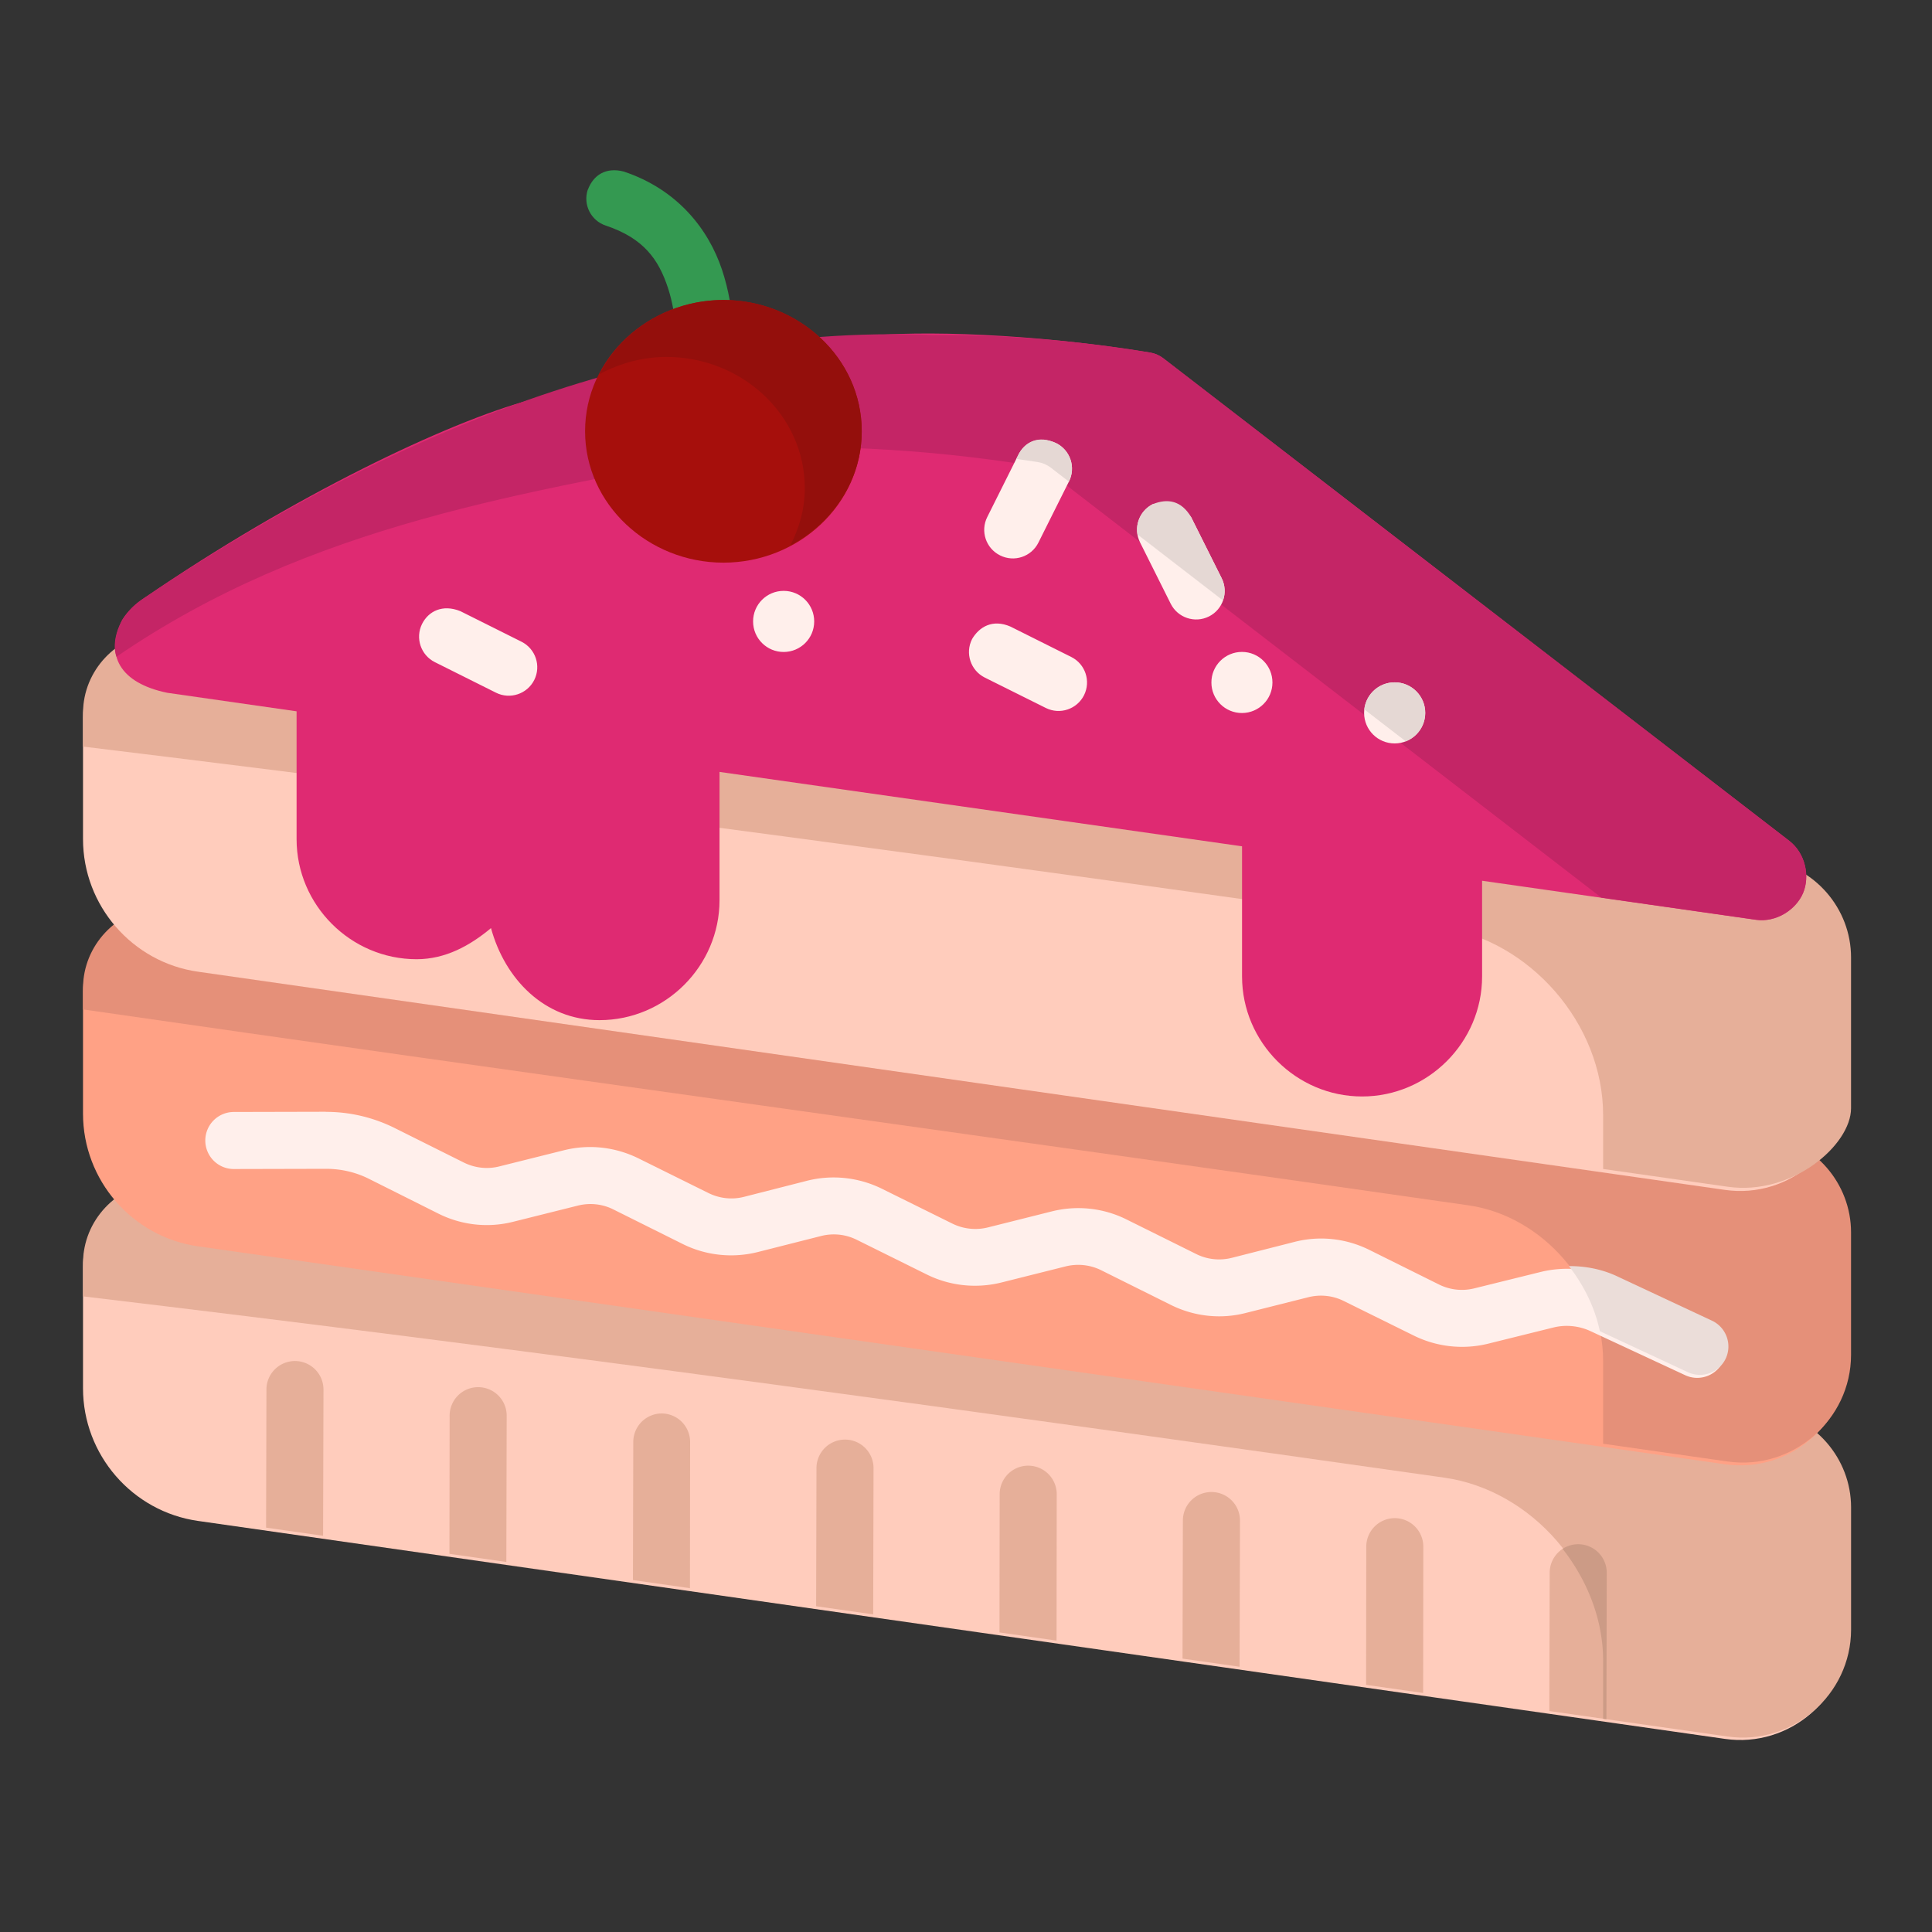
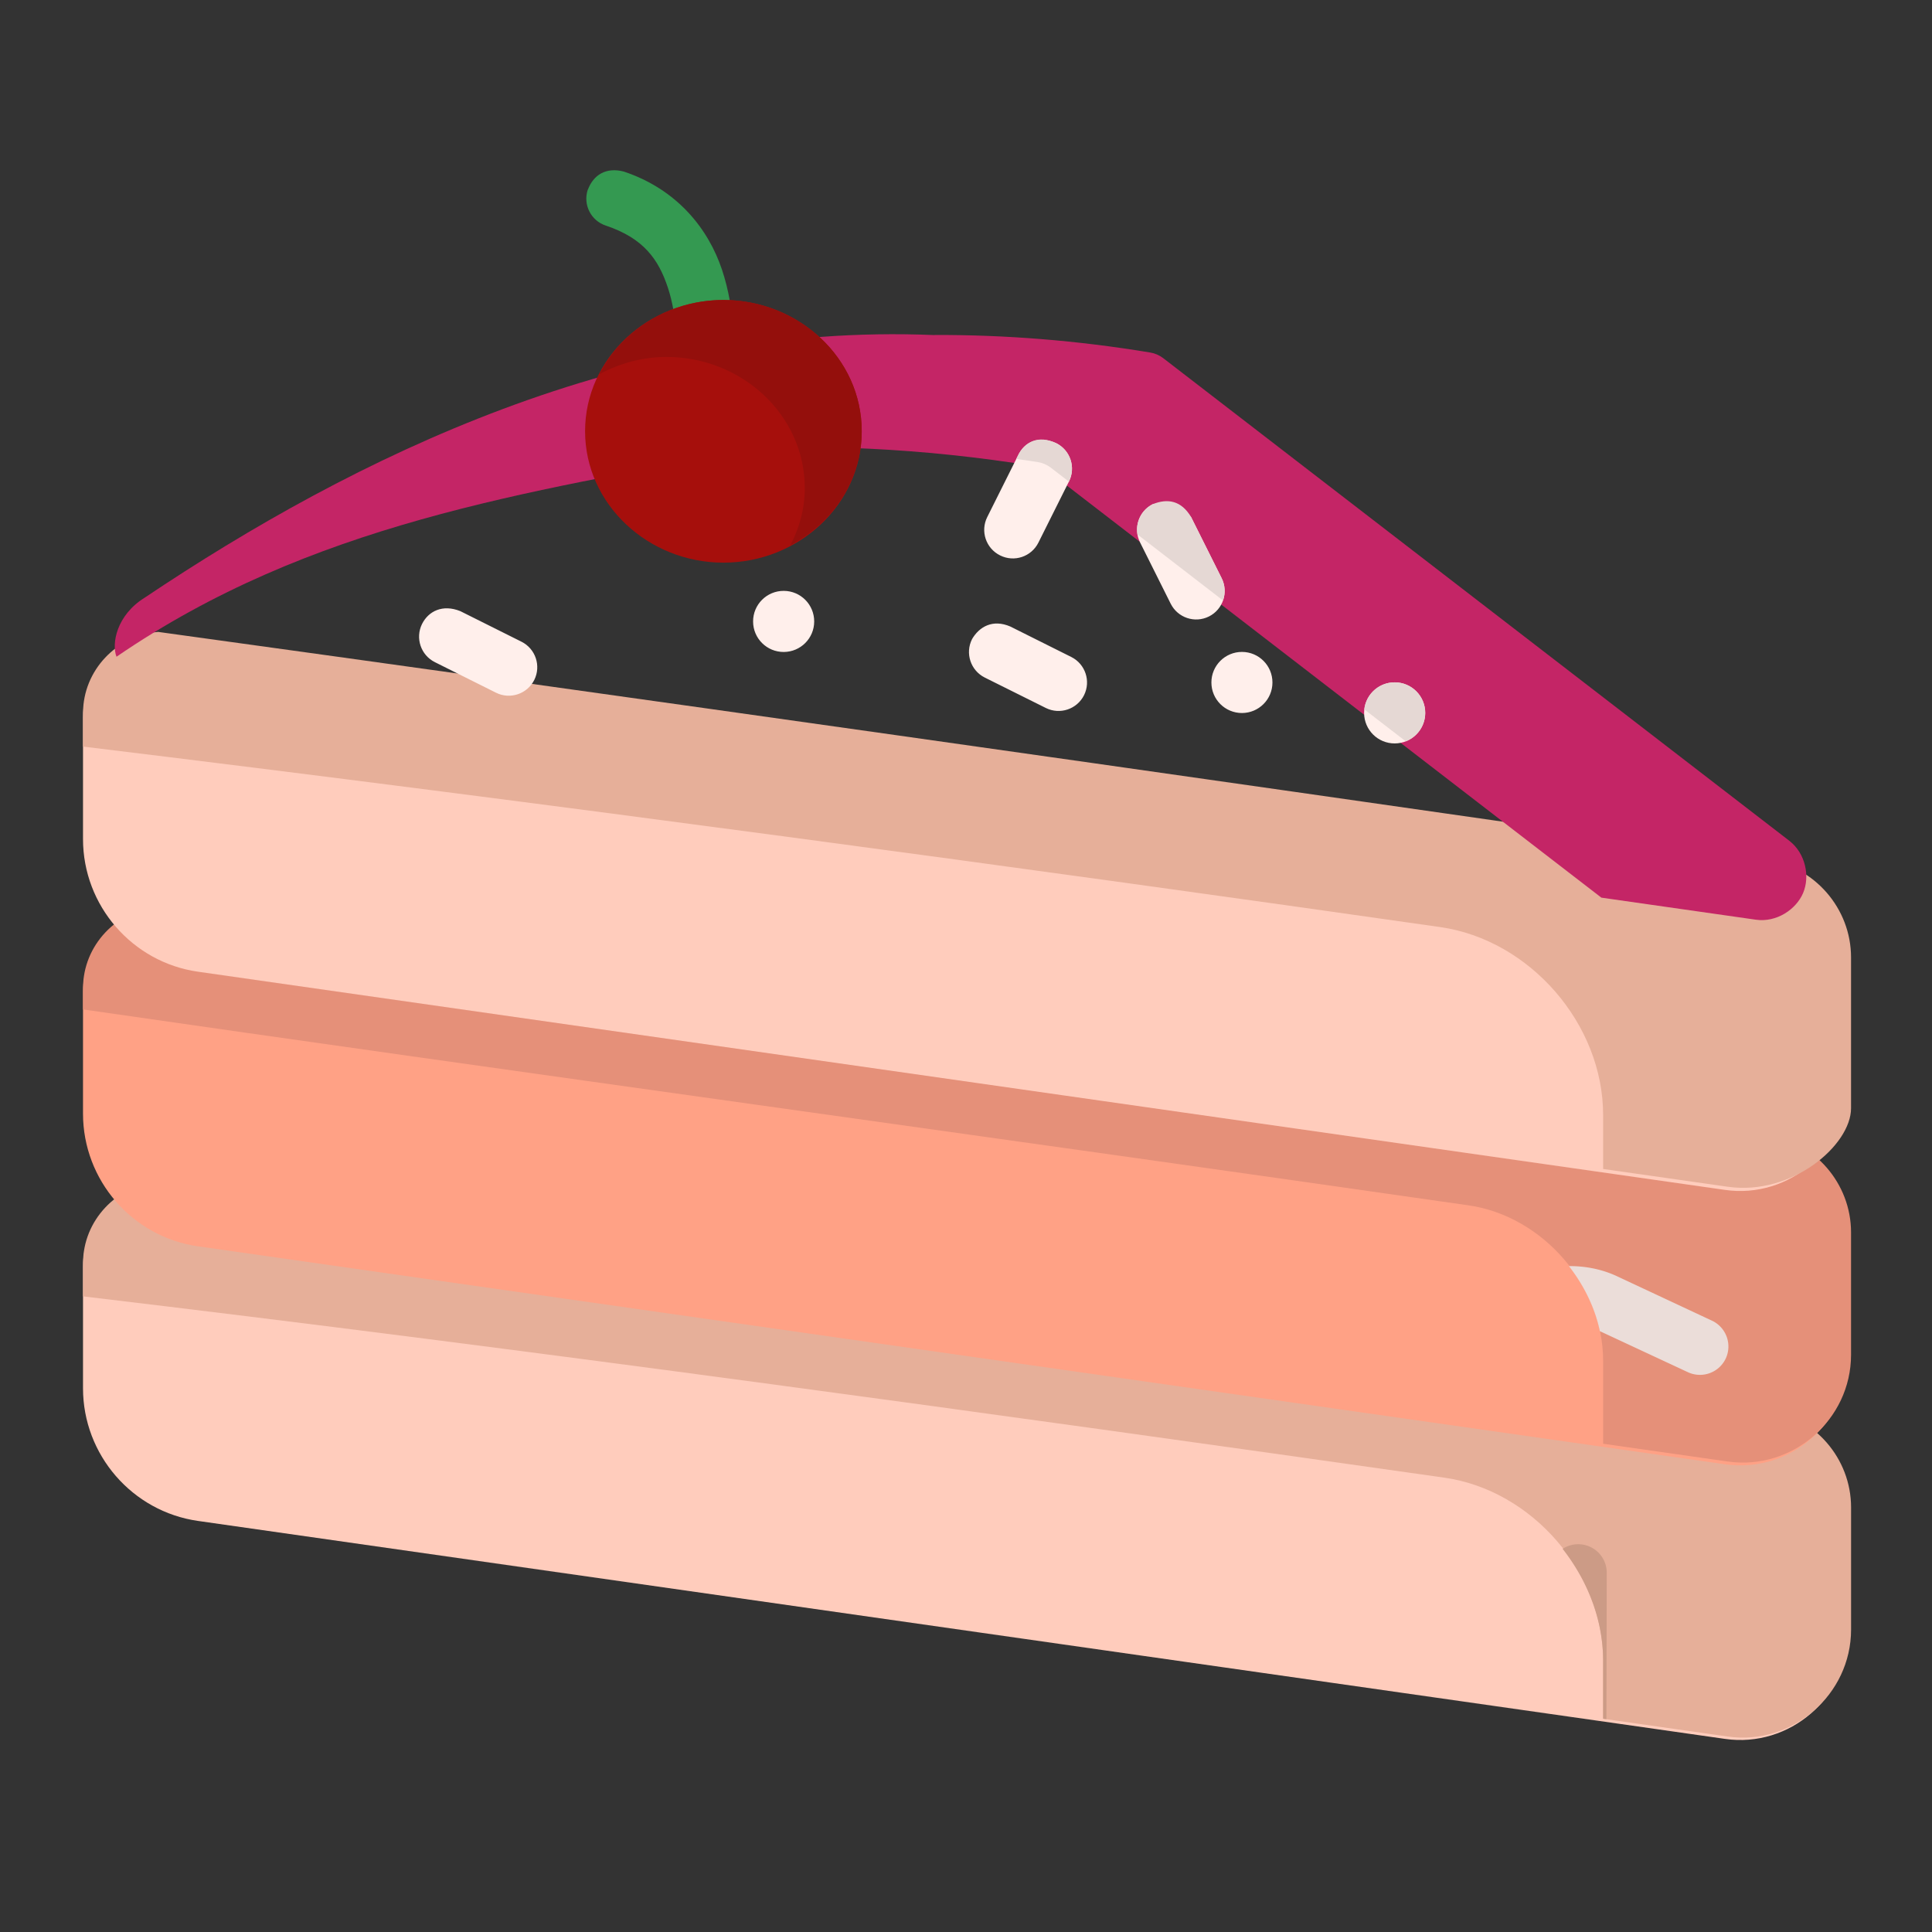
<svg xmlns="http://www.w3.org/2000/svg" xmlns:ns1="http://www.inkscape.org/namespaces/inkscape" xmlns:ns2="http://sodipodi.sourceforge.net/DTD/sodipodi-0.dtd" ns1:export-ydpi="576" ns1:export-xdpi="576" ns1:export-filename="E:\Filedline\3 - Slice Cake.png" width="64pt" height="64pt" viewBox="0 0 22.578 22.578" version="1.1" id="svg831" ns1:version="1.0 (4035a4fb49, 2020-05-01)" ns2:docname="EXPORT 64px.svg">
  <rect x="0" y="0" width="22.578" height="22.578" fill="#333333" stroke="none" />
  <defs id="defs825">
    <pattern id="EMFhbasepattern" patternUnits="userSpaceOnUse" width="6" height="6" x="0" y="0" />
    <pattern id="EMFhbasepattern-9" patternUnits="userSpaceOnUse" width="6" height="6" x="0" y="0" />
    <pattern id="EMFhbasepattern-0" patternUnits="userSpaceOnUse" width="6" height="6" x="0" y="0" />
    <pattern id="EMFhbasepattern-7" patternUnits="userSpaceOnUse" width="6" height="6" x="0" y="0" />
    <pattern id="EMFhbasepattern-2" patternUnits="userSpaceOnUse" width="6" height="6" x="0" y="0" />
    <pattern id="EMFhbasepattern-98" patternUnits="userSpaceOnUse" width="6" height="6" x="0" y="0" />
    <pattern id="EMFhbasepattern-6" patternUnits="userSpaceOnUse" width="6" height="6" x="0" y="0" />
    <pattern id="EMFhbasepattern-01" patternUnits="userSpaceOnUse" width="6" height="6" x="0" y="0" />
    <pattern id="EMFhbasepattern-07" patternUnits="userSpaceOnUse" width="6" height="6" x="0" y="0" />
    <pattern id="EMFhbasepattern-8" patternUnits="userSpaceOnUse" width="6" height="6" x="0" y="0" />
    <pattern id="EMFhbasepattern-4" patternUnits="userSpaceOnUse" width="6" height="6" x="0" y="0" />
    <pattern id="EMFhbasepattern-40" patternUnits="userSpaceOnUse" width="6" height="6" x="0" y="0" />
    <pattern id="EMFhbasepattern-08" patternUnits="userSpaceOnUse" width="6" height="6" x="0" y="0" />
    <pattern id="EMFhbasepattern-04" patternUnits="userSpaceOnUse" width="6" height="6" x="0" y="0" />
    <pattern id="EMFhbasepattern-014" patternUnits="userSpaceOnUse" width="6" height="6" x="0" y="0" />
    <pattern id="EMFhbasepattern-27" patternUnits="userSpaceOnUse" width="6" height="6" x="0" y="0" />
    <pattern id="EMFhbasepattern-09" patternUnits="userSpaceOnUse" width="6" height="6" x="0" y="0" />
    <pattern id="EMFhbasepattern-5" patternUnits="userSpaceOnUse" width="6" height="6" x="0" y="0" />
    <pattern id="EMFhbasepattern-018" patternUnits="userSpaceOnUse" width="6" height="6" x="0" y="0" />
  </defs>
  <ns2:namedview id="base" pagecolor="#ffffff" bordercolor="#666666" borderopacity="1.0" ns1:pageopacity="0.0" ns1:pageshadow="2" ns1:zoom="3.3909162" ns1:cx="9.805947" ns1:cy="23.142722" ns1:document-units="pt" ns1:current-layer="layer1" showgrid="false" units="pt" ns1:window-width="1366" ns1:window-height="715" ns1:window-x="-8" ns1:window-y="-8" ns1:window-maximized="1" ns1:pagecheckerboard="true" ns1:showpageshadow="false" ns1:object-paths="true" ns1:snap-intersection-paths="true" ns1:snap-smooth-nodes="true" ns1:snap-midpoints="true" showguides="true" ns1:snap-bbox="true" ns1:bbox-nodes="true" ns1:snap-nodes="false" ns1:snap-global="true" ns1:document-rotation="0">
    <ns1:grid type="xygrid" id="grid1378" />
    <ns2:guide position="0.97,21.608" orientation="78,0" id="guide1380" ns1:locked="false" />
    <ns2:guide position="0.97,0.97" orientation="0,78" id="guide1382" ns1:locked="false" />
    <ns2:guide position="21.608,0.97" orientation="-78,0" id="guide1384" ns1:locked="false" />
    <ns2:guide position="21.608,21.608" orientation="0,-78" id="guide1386" ns1:locked="false" />
  </ns2:namedview>
  <g ns1:label="Icon" ns1:groupmode="layer" id="layer1" transform="translate(0,-274.422)">
    <g transform="matrix(1.258,0,0,1.258,0.633,-39.019)" style="display:inline" id="g1767">
      <path style="color:#000000;font-style:normal;font-variant:normal;font-weight:normal;font-stretch:normal;font-size:medium;line-height:normal;font-family:sans-serif;font-variant-ligatures:normal;font-variant-position:normal;font-variant-caps:normal;font-variant-numeric:normal;font-variant-alternates:normal;font-variant-east-asian:normal;font-feature-settings:normal;font-variation-settings:normal;text-indent:0;text-align:start;text-decoration:none;text-decoration-line:none;text-decoration-style:solid;text-decoration-color:#000000;letter-spacing:normal;word-spacing:normal;text-transform:none;writing-mode:lr-tb;direction:ltr;text-orientation:mixed;dominant-baseline:auto;baseline-shift:baseline;text-anchor:start;white-space:normal;shape-padding:0;shape-margin:0;inline-size:0;clip-rule:nonzero;display:inline;overflow:visible;visibility:visible;isolation:auto;mix-blend-mode:normal;color-interpolation:sRGB;color-interpolation-filters:linearRGB;solid-color:#000000;solid-opacity:1;vector-effect:none;fill:#ffccbc;fill-opacity:1;fill-rule:nonzero;stroke:none;stroke-width:0.529;stroke-linecap:round;stroke-linejoin:round;stroke-miterlimit:4;stroke-dasharray:none;stroke-dashoffset:0;stroke-opacity:1;color-rendering:auto;image-rendering:auto;shape-rendering:auto;text-rendering:auto;enable-background:accumulate;stop-color:#000000" d="m 1.131,260.172 c -0.451,-0.064 -0.863,0.295 -0.863,0.75 v 1.133 c 9.73e-6,0.617 0.457,1.145 1.068,1.232 l 14.186,2.025 c 0.599,0.086 1.145,-0.385 1.145,-0.99 v -1.135 c -3e-6,-0.455 -0.339,-0.844 -0.789,-0.908 z" id="path528" />
      <path ns2:nodetypes="cccccccsccccccc" transform="matrix(0.265,0,0,0.265,0,280.067)" d="m 3.645,-75.213 v 0.002 c -1.44,0.12 -2.633,1.348 -2.633,2.854 v 1.164 c 15.412,1.833 31.844,4.1 47.719,6.355 3.076,0.437 5.569,3.312 5.569,6.419 v 2.033 l 4.365,0.623 c 2.263,0.324 4.326,-1.464 4.326,-3.75 0,-1.427 0,-2.854 0,-4.281 -7e-6,-1.719 -1.28,-3.191 -2.982,-3.434 l -5.709,-0.816 -50.025,-7.148 c -0.213,-0.03 -0.423,-0.035 -0.629,-0.02 z" style="color:#000000;font-style:normal;font-variant:normal;font-weight:normal;font-stretch:normal;font-size:medium;line-height:normal;font-family:sans-serif;font-variant-ligatures:normal;font-variant-position:normal;font-variant-caps:normal;font-variant-numeric:normal;font-variant-alternates:normal;font-variant-east-asian:normal;font-feature-settings:normal;font-variation-settings:normal;text-indent:0;text-align:start;text-decoration:none;text-decoration-line:none;text-decoration-style:solid;text-decoration-color:#000000;letter-spacing:normal;word-spacing:normal;text-transform:none;writing-mode:lr-tb;direction:ltr;text-orientation:mixed;dominant-baseline:auto;baseline-shift:baseline;text-anchor:start;white-space:normal;shape-padding:0;shape-margin:0;inline-size:0;clip-rule:nonzero;display:inline;overflow:visible;visibility:visible;isolation:auto;mix-blend-mode:normal;color-interpolation:sRGB;color-interpolation-filters:linearRGB;solid-color:#000000;solid-opacity:1;vector-effect:none;fill:#e6af99;fill-opacity:1;fill-rule:nonzero;stroke:none;stroke-width:2;stroke-linecap:round;stroke-linejoin:round;stroke-miterlimit:4;stroke-dasharray:none;stroke-dashoffset:0;stroke-opacity:1;color-rendering:auto;image-rendering:auto;shape-rendering:auto;text-rendering:auto;enable-background:accumulate;stop-color:#000000" id="path1745" />
      <path id="path1719" d="m 1.131,257.621 c -0.451,-0.064 -0.863,0.295 -0.863,0.75 v 1.133 c 9.73e-6,0.617 0.457,1.145 1.068,1.232 l 14.186,2.025 c 0.599,0.086 1.145,-0.385 1.145,-0.99 v -1.135 c -3e-6,-0.455 -0.339,-0.844 -0.789,-0.908 z" style="color:#000000;font-style:normal;font-variant:normal;font-weight:normal;font-stretch:normal;font-size:medium;line-height:normal;font-family:sans-serif;font-variant-ligatures:normal;font-variant-position:normal;font-variant-caps:normal;font-variant-numeric:normal;font-variant-alternates:normal;font-variant-east-asian:normal;font-feature-settings:normal;font-variation-settings:normal;text-indent:0;text-align:start;text-decoration:none;text-decoration-line:none;text-decoration-style:solid;text-decoration-color:#000000;letter-spacing:normal;word-spacing:normal;text-transform:none;writing-mode:lr-tb;direction:ltr;text-orientation:mixed;dominant-baseline:auto;baseline-shift:baseline;text-anchor:start;white-space:normal;shape-padding:0;shape-margin:0;inline-size:0;clip-rule:nonzero;display:inline;overflow:visible;visibility:visible;isolation:auto;mix-blend-mode:normal;color-interpolation:sRGB;color-interpolation-filters:linearRGB;solid-color:#000000;solid-opacity:1;vector-effect:none;fill:#ffa185;fill-opacity:1;fill-rule:nonzero;stroke:none;stroke-width:0.529;stroke-linecap:round;stroke-linejoin:round;stroke-miterlimit:4;stroke-dasharray:none;stroke-dashoffset:0;stroke-opacity:1;color-rendering:auto;image-rendering:auto;shape-rendering:auto;text-rendering:auto;enable-background:accumulate;stop-color:#000000" />
      <path ns2:nodetypes="ccsccccsccccccc" transform="matrix(0.265,0,0,0.265,0,280.067)" d="m 3.645,-84.854 v 0.002 c -1.44,0.12 -2.633,1.348 -2.633,2.854 v 0.746 c 14.725,2.127 32.252,4.526 48.567,6.868 2.607,0.374 4.72,2.816 4.72,5.45 v 2.907 l 4.365,0.623 c 2.263,0.324 4.326,-1.456 4.326,-3.742 0,-1.43 0,-2.859 0,-4.289 -1.1e-5,-1.719 -1.28,-3.191 -2.982,-3.434 l -5.709,-0.816 -50.025,-7.148 c -0.213,-0.03 -0.423,-0.035 -0.629,-0.02 z" style="color:#000000;font-style:normal;font-variant:normal;font-weight:normal;font-stretch:normal;font-size:medium;line-height:normal;font-family:sans-serif;font-variant-ligatures:normal;font-variant-position:normal;font-variant-caps:normal;font-variant-numeric:normal;font-variant-alternates:normal;font-variant-east-asian:normal;font-feature-settings:normal;font-variation-settings:normal;text-indent:0;text-align:start;text-decoration:none;text-decoration-line:none;text-decoration-style:solid;text-decoration-color:#000000;letter-spacing:normal;word-spacing:normal;text-transform:none;writing-mode:lr-tb;direction:ltr;text-orientation:mixed;dominant-baseline:auto;baseline-shift:baseline;text-anchor:start;white-space:normal;shape-padding:0;shape-margin:0;inline-size:0;clip-rule:nonzero;display:inline;overflow:visible;visibility:visible;isolation:auto;mix-blend-mode:normal;color-interpolation:sRGB;color-interpolation-filters:linearRGB;solid-color:#000000;solid-opacity:1;vector-effect:none;fill:#e59079;fill-opacity:1;fill-rule:nonzero;stroke:none;stroke-width:2;stroke-linecap:round;stroke-linejoin:round;stroke-miterlimit:4;stroke-dasharray:none;stroke-dashoffset:0;stroke-opacity:1;color-rendering:auto;image-rendering:auto;shape-rendering:auto;text-rendering:auto;enable-background:accumulate;stop-color:#000000" id="path1848" />
      <path id="path1703" d="m 1.131,255.072 c -0.451,-0.064 -0.863,0.293 -0.863,0.748 v 1.133 c 9.75e-6,0.617 0.457,1.145 1.068,1.232 4.728,0.675 9.457,1.352 14.186,2.027 0.599,0.086 1.145,-0.387 1.145,-0.992 v -1.135 c -3e-6,-0.455 -0.339,-0.844 -0.789,-0.908 -4.915,-0.702 -9.831,-1.403 -14.746,-2.105 z" style="color:#000000;font-style:normal;font-variant:normal;font-weight:normal;font-stretch:normal;font-size:medium;line-height:normal;font-family:sans-serif;font-variant-ligatures:normal;font-variant-position:normal;font-variant-caps:normal;font-variant-numeric:normal;font-variant-alternates:normal;font-variant-east-asian:normal;font-feature-settings:normal;font-variation-settings:normal;text-indent:0;text-align:start;text-decoration:none;text-decoration-line:none;text-decoration-style:solid;text-decoration-color:#000000;letter-spacing:normal;word-spacing:normal;text-transform:none;writing-mode:lr-tb;direction:ltr;text-orientation:mixed;dominant-baseline:auto;baseline-shift:baseline;text-anchor:start;white-space:normal;shape-padding:0;shape-margin:0;inline-size:0;clip-rule:nonzero;display:inline;overflow:visible;visibility:visible;isolation:auto;mix-blend-mode:normal;color-interpolation:sRGB;color-interpolation-filters:linearRGB;solid-color:#000000;solid-opacity:1;vector-effect:none;fill:#ffccbc;fill-opacity:1;fill-rule:nonzero;stroke:none;stroke-width:0.529;stroke-linecap:round;stroke-linejoin:round;stroke-miterlimit:4;stroke-dasharray:none;stroke-dashoffset:0;stroke-opacity:1;color-rendering:auto;image-rendering:auto;shape-rendering:auto;text-rendering:auto;enable-background:accumulate;stop-color:#000000" />
      <path ns2:nodetypes="ccscccscc" id="path1651" d="m 4.957,250.92 c -0.046,0.139 0.029,0.288 0.168,0.334 0.35,0.117 0.489,0.313 0.576,0.576 0.088,0.263 0.092,0.59 0.092,0.873 4.98e-4,0.146 0.119,0.264 0.266,0.264 0.145,-5e-4 0.263,-0.118 0.264,-0.264 0,-0.283 0.006,-0.664 -0.119,-1.039 -0.125,-0.375 -0.412,-0.745 -0.912,-0.912 -0.168,-0.044 -0.284,0.034 -0.334,0.168 z" style="color:#000000;font-style:normal;font-variant:normal;font-weight:normal;font-stretch:normal;font-size:medium;line-height:normal;font-family:sans-serif;font-variant-ligatures:normal;font-variant-position:normal;font-variant-caps:normal;font-variant-numeric:normal;font-variant-alternates:normal;font-variant-east-asian:normal;font-feature-settings:normal;font-variation-settings:normal;text-indent:0;text-align:start;text-decoration:none;text-decoration-line:none;text-decoration-style:solid;text-decoration-color:#000000;letter-spacing:normal;word-spacing:normal;text-transform:none;writing-mode:lr-tb;direction:ltr;text-orientation:mixed;dominant-baseline:auto;baseline-shift:baseline;text-anchor:start;white-space:normal;shape-padding:0;shape-margin:0;inline-size:0;clip-rule:nonzero;display:inline;overflow:visible;visibility:visible;opacity:1;isolation:auto;mix-blend-mode:normal;color-interpolation:sRGB;color-interpolation-filters:linearRGB;solid-color:#000000;solid-opacity:1;vector-effect:none;fill:#349951;fill-opacity:1;fill-rule:nonzero;stroke:none;stroke-width:0.529;stroke-linecap:round;stroke-linejoin:round;stroke-miterlimit:4;stroke-dasharray:none;stroke-dashoffset:0;stroke-opacity:1;color-rendering:auto;image-rendering:auto;shape-rendering:auto;text-rendering:auto;enable-background:accumulate;stop-color:#000000;stop-opacity:1" />
      <path ns2:nodetypes="ccccsccccccc" transform="matrix(0.265,0,0,0.265,0,280.067)" d="m 3.645,-94.486 c -1.44,0.119 -2.633,1.34 -2.633,2.846 v 1.174 c 16.119,1.961 33.596,4.331 47.572,6.327 3.156,0.451 5.715,3.401 5.715,6.589 v 1.891 c 1.455,0.208 2.91,0.415 4.365,0.623 2.263,0.324 4.326,-1.464 4.326,-2.751 l -9e-6,-5.288 c -1.1e-5,-1.719 -1.281,-3.19 -2.982,-3.434 -0.817,-0.117 -1.634,-0.233 -2.451,-0.35 -18.816,-2.712 -37.762,-5.398 -53.912,-7.627 z" style="color:#000000;font-style:normal;font-variant:normal;font-weight:normal;font-stretch:normal;font-size:medium;line-height:normal;font-family:sans-serif;font-variant-ligatures:normal;font-variant-position:normal;font-variant-caps:normal;font-variant-numeric:normal;font-variant-alternates:normal;font-variant-east-asian:normal;font-feature-settings:normal;font-variation-settings:normal;text-indent:0;text-align:start;text-decoration:none;text-decoration-line:none;text-decoration-style:solid;text-decoration-color:#000000;letter-spacing:normal;word-spacing:normal;text-transform:none;writing-mode:lr-tb;direction:ltr;text-orientation:mixed;dominant-baseline:auto;baseline-shift:baseline;text-anchor:start;white-space:normal;shape-padding:0;shape-margin:0;inline-size:0;clip-rule:nonzero;display:inline;overflow:visible;visibility:visible;isolation:auto;mix-blend-mode:normal;color-interpolation:sRGB;color-interpolation-filters:linearRGB;solid-color:#000000;solid-opacity:1;vector-effect:none;fill:#e6af99;fill-opacity:1;fill-rule:nonzero;stroke:none;stroke-width:2;stroke-linecap:round;stroke-linejoin:round;stroke-miterlimit:4;stroke-dasharray:none;stroke-dashoffset:0;stroke-opacity:1;color-rendering:auto;image-rendering:auto;shape-rendering:auto;text-rendering:auto;enable-background:accumulate;stop-color:#000000" id="path1840" />
-       <path ns2:nodetypes="cccccsscssccssscccccccc" id="path1689" d="m 4.42,252.874 c -0.76,0.203 -2.205,0.894 -3.58,1.837 -0.085,0.058 -0.155,0.121 -0.209,0.207 -0.163,0.326 -0.019,0.586 0.42,0.676 l 1.201,0.172 v 1.188 c 0,0.612 0.503,1.115 1.115,1.115 0.27,0 0.498,-0.128 0.691,-0.289 0.129,0.472 0.496,0.855 1.008,0.855 0.612,0 1.115,-0.503 1.115,-1.115 v -1.191 l 4.854,0.691 v 1.209 c 0,0.612 0.503,1.115 1.115,1.115 0.612,0 1.115,-0.503 1.115,-1.115 v -0.889 l 2.543,0.363 c 0.191,0.027 0.373,-0.095 0.438,-0.248 0.065,-0.153 0.024,-0.369 -0.129,-0.486 l -5.816,-4.484 c -0.035,-0.026 -0.076,-0.044 -0.119,-0.051 -1.092,-0.18 -2.141,-0.207 -2.666,-0.152 z" style="color:#000000;font-style:normal;font-variant:normal;font-weight:normal;font-stretch:normal;font-size:medium;line-height:normal;font-family:sans-serif;font-variant-ligatures:normal;font-variant-position:normal;font-variant-caps:normal;font-variant-numeric:normal;font-variant-alternates:normal;font-variant-east-asian:normal;font-feature-settings:normal;font-variation-settings:normal;text-indent:0;text-align:start;text-decoration:none;text-decoration-line:none;text-decoration-style:solid;text-decoration-color:#000000;letter-spacing:normal;word-spacing:normal;text-transform:none;writing-mode:lr-tb;direction:ltr;text-orientation:mixed;dominant-baseline:auto;baseline-shift:baseline;text-anchor:start;white-space:normal;shape-padding:0;shape-margin:0;inline-size:0;clip-rule:nonzero;display:inline;overflow:visible;visibility:visible;isolation:auto;mix-blend-mode:normal;color-interpolation:sRGB;color-interpolation-filters:linearRGB;solid-color:#000000;solid-opacity:1;vector-effect:none;fill:#df2a72;fill-opacity:1;fill-rule:nonzero;stroke:none;stroke-width:0.529;stroke-linecap:round;stroke-linejoin:round;stroke-miterlimit:4;stroke-dasharray:none;stroke-dashoffset:0;stroke-opacity:1;color-rendering:auto;image-rendering:auto;shape-rendering:auto;text-rendering:auto;enable-background:accumulate;stop-color:#000000" />
      <path ns2:nodetypes="ccccccccccccc" d="m 8.179,252.271 c -2.849,-0.121 -5.397,1.138 -7.339,2.44 -0.261,0.162 -0.308,0.427 -0.261,0.548 1.8,-1.233 3.789,-1.528 5.879,-1.92 0.525,-0.055 1.575,-0.028 2.666,0.152 0.043,0.007 0.084,0.024 0.119,0.051 l 5.13,3.955 1.436,0.205 c 0.191,0.027 0.373,-0.095 0.438,-0.248 0.065,-0.153 0.024,-0.368 -0.129,-0.486 l -5.817,-4.484 c -0.035,-0.026 -0.076,-0.044 -0.119,-0.051 -0.682,-0.113 -1.348,-0.165 -2.003,-0.163 z" style="color:#000000;font-style:normal;font-variant:normal;font-weight:normal;font-stretch:normal;font-size:medium;line-height:normal;font-family:sans-serif;font-variant-ligatures:normal;font-variant-position:normal;font-variant-caps:normal;font-variant-numeric:normal;font-variant-alternates:normal;font-variant-east-asian:normal;font-feature-settings:normal;font-variation-settings:normal;text-indent:0;text-align:start;text-decoration:none;text-decoration-line:none;text-decoration-style:solid;text-decoration-color:#000000;letter-spacing:normal;word-spacing:normal;text-transform:none;writing-mode:lr-tb;direction:ltr;text-orientation:mixed;dominant-baseline:auto;baseline-shift:baseline;text-anchor:start;white-space:normal;shape-padding:0;shape-margin:0;inline-size:0;clip-rule:nonzero;display:inline;overflow:visible;visibility:visible;isolation:auto;mix-blend-mode:normal;color-interpolation:sRGB;color-interpolation-filters:linearRGB;solid-color:#000000;solid-opacity:1;vector-effect:none;fill:#c42566;fill-opacity:1;fill-rule:nonzero;stroke:none;stroke-width:0.529;stroke-linecap:round;stroke-linejoin:round;stroke-miterlimit:4;stroke-dasharray:none;stroke-dashoffset:0;stroke-opacity:1;color-rendering:auto;image-rendering:auto;shape-rendering:auto;text-rendering:auto;enable-background:accumulate;stop-color:#000000" id="path1803" />
-       <path id="path1733" d="m 2.523,259.486 -0.855,0.002 a 0.265,0.265 0 0 0 -0.264,0.266 0.265,0.265 0 0 0 0.266,0.264 l 0.854,-0.002 c 0.14,-2.7e-4 0.277,0.031 0.402,0.094 l 0.643,0.322 c 0.215,0.108 0.462,0.135 0.695,0.076 l 0.6,-0.15 c 0.111,-0.028 0.228,-0.016 0.33,0.035 l 0.646,0.322 c 0.215,0.107 0.464,0.133 0.697,0.074 L 7.125,260.64 c 0.111,-0.028 0.227,-0.016 0.33,0.035 l 0.654,0.324 c 0.215,0.106 0.462,0.131 0.695,0.072 l 0.59,-0.148 c 0.111,-0.028 0.23,-0.016 0.332,0.035 L 10.375,261.281 c 0.216,0.107 0.462,0.134 0.695,0.074 l 0.58,-0.146 c 0.111,-0.028 0.228,-0.016 0.33,0.035 l 0.648,0.32 c 0.215,0.107 0.462,0.134 0.695,0.076 l 0.605,-0.15 c 0.114,-0.028 0.235,-0.016 0.342,0.033 l 0.881,0.41 a 0.265,0.265 0 0 0 0.352,-0.127 0.265,0.265 0 0 0 -0.129,-0.352 l -0.881,-0.412 c -0.216,-0.101 -0.46,-0.124 -0.691,-0.066 l -0.607,0.15 c -0.111,0.028 -0.227,0.016 -0.33,-0.035 l -0.648,-0.322 c -0.216,-0.107 -0.462,-0.134 -0.695,-0.074 l -0.582,0.148 c -0.111,0.028 -0.228,0.016 -0.33,-0.035 L 9.961,260.486 C 9.746,260.379 9.499,260.353 9.266,260.412 l -0.59,0.148 c -0.111,0.028 -0.229,0.016 -0.332,-0.035 L 7.689,260.201 C 7.474,260.095 7.227,260.068 6.994,260.127 L 6.406,260.277 c -0.111,0.028 -0.228,0.014 -0.33,-0.037 L 5.43,259.92 C 5.214,259.813 4.968,259.785 4.734,259.844 l -0.6,0.15 c -0.111,0.028 -0.228,0.014 -0.33,-0.037 l -0.641,-0.32 c -0.199,-0.099 -0.419,-0.151 -0.641,-0.15 z" style="color:#000000;font-style:normal;font-variant:normal;font-weight:normal;font-stretch:normal;font-size:medium;line-height:normal;font-family:sans-serif;font-variant-ligatures:normal;font-variant-position:normal;font-variant-caps:normal;font-variant-numeric:normal;font-variant-alternates:normal;font-variant-east-asian:normal;font-feature-settings:normal;font-variation-settings:normal;text-indent:0;text-align:start;text-decoration:none;text-decoration-line:none;text-decoration-style:solid;text-decoration-color:#000000;letter-spacing:normal;word-spacing:normal;text-transform:none;writing-mode:lr-tb;direction:ltr;text-orientation:mixed;dominant-baseline:auto;baseline-shift:baseline;text-anchor:start;white-space:normal;shape-padding:0;shape-margin:0;inline-size:0;clip-rule:nonzero;display:inline;overflow:visible;visibility:visible;isolation:auto;mix-blend-mode:normal;color-interpolation:sRGB;color-interpolation-filters:linearRGB;solid-color:#000000;solid-opacity:1;vector-effect:none;fill:#ffefeb;fill-opacity:1;fill-rule:nonzero;stroke:none;stroke-width:0.529;stroke-linecap:round;stroke-linejoin:round;stroke-miterlimit:4;stroke-dasharray:none;stroke-dashoffset:0;stroke-opacity:1;color-rendering:auto;image-rendering:auto;shape-rendering:auto;text-rendering:auto;enable-background:accumulate;stop-color:#000000" />
      <path ns2:nodetypes="ccccccccccccccccccccccccccccccccccccccccccc" transform="matrix(0.265,0,0,0.265,0,280.067)" d="m 33.779,-100.652 -1.07,2.141 c -0.248,0.496 -0.046,1.098 0.451,1.344 0.496,0.248 1.098,0.046 1.344,-0.451 l 1.07,-2.141 c 0.248,-0.496 0.046,-1.098 -0.451,-1.344 -0.617,-0.273 -1.117,-0.049 -1.344,0.451 z m 4.732,1.689 c -0.494,0.248 -0.692,0.85 -0.443,1.344 l 1.07,2.141 c 0.246,0.497 0.848,0.699 1.344,0.451 0.494,-0.248 0.692,-0.85 0.443,-1.344 l -1.07,-2.141 c -0.464,-0.568 -0.761,-0.538 -1.344,-0.451 z m -12.934,3.039 c -0.595,-0.003 -1.078,0.479 -1.076,1.074 0.001,0.593 0.484,1.071 1.076,1.068 0.589,-0.003 1.065,-0.48 1.066,-1.068 0.002,-0.591 -0.475,-1.072 -1.066,-1.074 z m -12.682,1.162 c -0.243,0.493 -0.042,1.09 0.449,1.336 l 2.141,1.07 c 0.493,0.249 1.095,0.05 1.344,-0.443 0.248,-0.495 0.047,-1.097 -0.449,-1.344 l -2.141,-1.07 c -0.622,-0.251 -1.118,-0.001 -1.344,0.451 z m 19.281,0.531 c -0.249,0.493 -0.05,1.095 0.443,1.344 l 2.148,1.07 c 0.494,0.243 1.09,0.041 1.336,-0.451 0.244,-0.492 0.046,-1.088 -0.443,-1.336 l -2.141,-1.07 c -0.619,-0.267 -1.089,0.006 -1.344,0.443 z m 9.465,0.447 c -0.594,-0.002 -1.076,0.48 -1.074,1.074 0.001,0.592 0.482,1.07 1.074,1.068 0.589,-0.003 1.065,-0.48 1.066,-1.068 0.002,-0.591 -0.475,-1.072 -1.066,-1.074 z m 5.355,1.066 c -0.596,-0.003 -1.079,0.481 -1.076,1.076 0.003,0.592 0.484,1.069 1.076,1.066 0.588,-0.003 1.064,-0.478 1.066,-1.066 0.003,-0.592 -0.475,-1.074 -1.066,-1.076 z" style="color:#000000;font-style:normal;font-variant:normal;font-weight:normal;font-stretch:normal;font-size:medium;line-height:normal;font-family:sans-serif;font-variant-ligatures:normal;font-variant-position:normal;font-variant-caps:normal;font-variant-numeric:normal;font-variant-alternates:normal;font-variant-east-asian:normal;font-feature-settings:normal;font-variation-settings:normal;text-indent:0;text-align:start;text-decoration:none;text-decoration-line:none;text-decoration-style:solid;text-decoration-color:#000000;letter-spacing:normal;word-spacing:normal;text-transform:none;writing-mode:lr-tb;direction:ltr;text-orientation:mixed;dominant-baseline:auto;baseline-shift:baseline;text-anchor:start;white-space:normal;shape-padding:0;shape-margin:0;inline-size:0;clip-rule:nonzero;display:inline;overflow:visible;visibility:visible;opacity:1;isolation:auto;mix-blend-mode:normal;color-interpolation:sRGB;color-interpolation-filters:linearRGB;solid-color:#000000;solid-opacity:1;vector-effect:none;fill:#ffefeb;fill-opacity:1;fill-rule:nonzero;stroke:none;stroke-width:2;stroke-linecap:round;stroke-linejoin:round;stroke-miterlimit:4;stroke-dasharray:none;stroke-dashoffset:0;stroke-opacity:1;color-rendering:auto;image-rendering:auto;shape-rendering:auto;text-rendering:auto;enable-background:accumulate;stop-color:#000000;stop-opacity:1" id="path1673" />
      <path id="path1657" d="m 6.217,251.945 c -0.698,0 -1.285,0.538 -1.285,1.219 -1.1e-6,0.68 0.588,1.221 1.285,1.221 0.698,0 1.285,-0.54 1.285,-1.221 1.3e-6,-0.68 -0.588,-1.219 -1.285,-1.219 z" style="color:#000000;font-style:normal;font-variant:normal;font-weight:normal;font-stretch:normal;font-size:medium;line-height:normal;font-family:sans-serif;font-variant-ligatures:normal;font-variant-position:normal;font-variant-caps:normal;font-variant-numeric:normal;font-variant-alternates:normal;font-variant-east-asian:normal;font-feature-settings:normal;font-variation-settings:normal;text-indent:0;text-align:start;text-decoration:none;text-decoration-line:none;text-decoration-style:solid;text-decoration-color:#000000;letter-spacing:normal;word-spacing:normal;text-transform:none;writing-mode:lr-tb;direction:ltr;text-orientation:mixed;dominant-baseline:auto;baseline-shift:baseline;text-anchor:start;white-space:normal;shape-padding:0;shape-margin:0;inline-size:0;clip-rule:nonzero;display:inline;overflow:visible;visibility:visible;isolation:auto;mix-blend-mode:normal;color-interpolation:sRGB;color-interpolation-filters:linearRGB;solid-color:#000000;solid-opacity:1;vector-effect:none;fill:#a60f0c;fill-opacity:1;fill-rule:nonzero;stroke:none;stroke-width:0.529;stroke-linecap:round;stroke-linejoin:round;stroke-miterlimit:4;stroke-dasharray:none;stroke-dashoffset:0;stroke-opacity:1;color-rendering:auto;image-rendering:auto;shape-rendering:auto;text-rendering:auto;enable-background:accumulate;stop-color:#000000" />
      <path d="m 6.217,251.945 c -0.501,0 -0.942,0.28 -1.152,0.689 0.186,-0.099 0.398,-0.16 0.623,-0.16 0.698,0 1.285,0.538 1.285,1.219 4e-7,0.192 -0.051,0.371 -0.134,0.531 0.39,-0.208 0.663,-0.6 0.663,-1.06 1.3e-6,-0.68 -0.588,-1.219 -1.285,-1.219 z" style="color:#000000;font-style:normal;font-variant:normal;font-weight:normal;font-stretch:normal;font-size:medium;line-height:normal;font-family:sans-serif;font-variant-ligatures:normal;font-variant-position:normal;font-variant-caps:normal;font-variant-numeric:normal;font-variant-alternates:normal;font-variant-east-asian:normal;font-feature-settings:normal;font-variation-settings:normal;text-indent:0;text-align:start;text-decoration:none;text-decoration-line:none;text-decoration-style:solid;text-decoration-color:#000000;letter-spacing:normal;word-spacing:normal;text-transform:none;writing-mode:lr-tb;direction:ltr;text-orientation:mixed;dominant-baseline:auto;baseline-shift:baseline;text-anchor:start;white-space:normal;shape-padding:0;shape-margin:0;inline-size:0;clip-rule:nonzero;display:inline;overflow:visible;visibility:visible;isolation:auto;mix-blend-mode:normal;color-interpolation:sRGB;color-interpolation-filters:linearRGB;solid-color:#000000;solid-opacity:1;vector-effect:none;fill:#940f0c;fill-opacity:1;fill-rule:nonzero;stroke:none;stroke-width:0.529;stroke-linecap:round;stroke-linejoin:round;stroke-miterlimit:4;stroke-dasharray:none;stroke-dashoffset:0;stroke-opacity:1;color-rendering:auto;image-rendering:auto;shape-rendering:auto;text-rendering:auto;enable-background:accumulate;stop-color:#000000" id="path1797" />
      <path ns2:nodetypes="cccccccccccccccccccc" transform="matrix(0.265,0,0,0.265,0,280.067)" d="m 33.779,-100.652 -0.051,0.102 c 0.251,0.037 0.501,0.07 0.754,0.111 0.163,0.026 0.318,0.092 0.449,0.191 l 0.641,0.494 0.002,-0.006 c 0.248,-0.496 0.046,-1.098 -0.451,-1.344 -0.617,-0.29 -1.1,-0.055 -1.344,0.451 z m 4.732,1.689 c -0.393,0.197 -0.61,0.627 -0.537,1.061 l 3,2.314 c 0.091,-0.257 0.073,-0.54 -0.049,-0.783 l -1.07,-2.141 c -0.34,-0.577 -0.821,-0.663 -1.344,-0.451 z m 8.486,6.246 c -0.546,-0.003 -1.007,0.405 -1.07,0.947 l 1.455,1.121 c 0.409,-0.16 0.679,-0.553 0.682,-0.992 0.003,-0.592 -0.475,-1.074 -1.066,-1.076 z" style="color:#000000;font-style:normal;font-variant:normal;font-weight:normal;font-stretch:normal;font-size:medium;line-height:normal;font-family:sans-serif;font-variant-ligatures:normal;font-variant-position:normal;font-variant-caps:normal;font-variant-numeric:normal;font-variant-alternates:normal;font-variant-east-asian:normal;font-feature-settings:normal;font-variation-settings:normal;text-indent:0;text-align:start;text-decoration:none;text-decoration-line:none;text-decoration-style:solid;text-decoration-color:#000000;letter-spacing:normal;word-spacing:normal;text-transform:none;writing-mode:lr-tb;direction:ltr;text-orientation:mixed;dominant-baseline:auto;baseline-shift:baseline;text-anchor:start;white-space:normal;shape-padding:0;shape-margin:0;inline-size:0;clip-rule:nonzero;display:inline;overflow:visible;visibility:visible;isolation:auto;mix-blend-mode:normal;color-interpolation:sRGB;color-interpolation-filters:linearRGB;solid-color:#000000;solid-opacity:1;vector-effect:none;fill:#e5d8d4;fill-opacity:1;fill-rule:nonzero;stroke:none;stroke-width:2;stroke-linecap:round;stroke-linejoin:round;stroke-miterlimit:4;stroke-dasharray:none;stroke-dashoffset:0;stroke-opacity:1;color-rendering:auto;image-rendering:auto;shape-rendering:auto;text-rendering:auto;enable-background:accumulate;stop-color:#000000" id="path1808" />
-       <path transform="matrix(0.265,0,0,0.265,0,280.067)" d="m 8.445,-68.926 a 1,1 0 0 0 -1.004,0.996 l -0.012,4.844 1.998,0.285 0.014,-5.121 a 1,1 0 0 0 -0.996,-1.004 z m 6.422,0.916 a 1,1 0 0 0 -1.004,0.996 l -0.006,4.846 1.994,0.285 0.012,-5.123 a 1,1 0 0 0 -0.996,-1.004 z m 6.43,0.922 a 1,1 0 0 0 -0.996,0.996 l -0.012,4.844 1.998,0.285 0.006,-5.129 a 1,1 0 0 0 -0.996,-0.996 z m 6.43,0.916 a 1,1 0 0 0 -1.004,0.996 l -0.012,4.846 2,0.285 0.012,-5.123 a 1,1 0 0 0 -0.996,-1.004 z m 6.422,0.914 a 1,1 0 0 0 -1.004,1.006 l -0.006,4.84 2,0.287 0.006,-5.127 a 1,1 0 0 0 -0.996,-1.006 z m 6.422,0.924 a 1,1 0 0 0 -1.004,0.996 l -0.012,4.844 2,0.285 0.014,-5.129 a 1,1 0 0 0 -0.998,-0.996 z M 47,-63.418 a 1,1 0 0 0 -1.004,0.996 l -0.006,4.848 2,0.285 0.006,-5.125 A 1,1 0 0 0 47,-63.418 Z m 6.43,0.914 A 1,1 0 0 0 52.426,-61.5 l -0.012,4.844 2,0.285 0.012,-5.129 a 1,1 0 0 0 -0.996,-1.004 z" style="color:#000000;font-style:normal;font-variant:normal;font-weight:normal;font-stretch:normal;font-size:medium;line-height:normal;font-family:sans-serif;font-variant-ligatures:normal;font-variant-position:normal;font-variant-caps:normal;font-variant-numeric:normal;font-variant-alternates:normal;font-variant-east-asian:normal;font-feature-settings:normal;font-variation-settings:normal;text-indent:0;text-align:start;text-decoration:none;text-decoration-line:none;text-decoration-style:solid;text-decoration-color:#000000;letter-spacing:normal;word-spacing:normal;text-transform:none;writing-mode:lr-tb;direction:ltr;text-orientation:mixed;dominant-baseline:auto;baseline-shift:baseline;text-anchor:start;white-space:normal;shape-padding:0;shape-margin:0;inline-size:0;clip-rule:nonzero;display:inline;overflow:visible;visibility:visible;opacity:1;isolation:auto;mix-blend-mode:normal;color-interpolation:sRGB;color-interpolation-filters:linearRGB;solid-color:#000000;solid-opacity:1;vector-effect:none;fill:#e6af99;fill-opacity:1;fill-rule:nonzero;stroke:none;stroke-width:2;stroke-linecap:round;stroke-linejoin:round;stroke-miterlimit:4;stroke-dasharray:none;stroke-dashoffset:0;stroke-opacity:1;color-rendering:auto;image-rendering:auto;shape-rendering:auto;text-rendering:auto;enable-background:accumulate;stop-color:#000000;stop-opacity:1" id="path1757" />
      <path transform="matrix(0.265,0,0,0.265,0,280.067)" d="m 53.1,-72.254 c 0.523,0.673 0.909,1.449 1.084,2.281 l 3.086,1.438 a 1,1 0 0 0 1.328,-0.48 1,1 0 0 0 -0.488,-1.328 l -3.328,-1.557 c -0.53,-0.247 -1.105,-0.357 -1.682,-0.354 z" style="color:#000000;font-style:normal;font-variant:normal;font-weight:normal;font-stretch:normal;font-size:medium;line-height:normal;font-family:sans-serif;font-variant-ligatures:normal;font-variant-position:normal;font-variant-caps:normal;font-variant-numeric:normal;font-variant-alternates:normal;font-variant-east-asian:normal;font-feature-settings:normal;font-variation-settings:normal;text-indent:0;text-align:start;text-decoration:none;text-decoration-line:none;text-decoration-style:solid;text-decoration-color:#000000;letter-spacing:normal;word-spacing:normal;text-transform:none;writing-mode:lr-tb;direction:ltr;text-orientation:mixed;dominant-baseline:auto;baseline-shift:baseline;text-anchor:start;white-space:normal;shape-padding:0;shape-margin:0;inline-size:0;clip-rule:nonzero;display:inline;overflow:visible;visibility:visible;isolation:auto;mix-blend-mode:normal;color-interpolation:sRGB;color-interpolation-filters:linearRGB;solid-color:#000000;solid-opacity:1;vector-effect:none;fill:#ebddd9;fill-opacity:1;fill-rule:nonzero;stroke:none;stroke-width:2;stroke-linecap:round;stroke-linejoin:round;stroke-miterlimit:4;stroke-dasharray:none;stroke-dashoffset:0;stroke-opacity:1;color-rendering:auto;image-rendering:auto;shape-rendering:auto;text-rendering:auto;enable-background:accumulate;stop-color:#000000" id="path539" />
      <path transform="matrix(0.265,0,0,0.265,0,280.067)" d="m 53.43,-62.504 a 1,1 0 0 0 -0.551,0.162 c 0.873,1.118 1.42,2.489 1.42,3.922 v 2.033 l 0.115,0.016 0.012,-5.129 a 1,1 0 0 0 -0.996,-1.004 z" style="color:#000000;font-style:normal;font-variant:normal;font-weight:normal;font-stretch:normal;font-size:medium;line-height:normal;font-family:sans-serif;font-variant-ligatures:normal;font-variant-position:normal;font-variant-caps:normal;font-variant-numeric:normal;font-variant-alternates:normal;font-variant-east-asian:normal;font-feature-settings:normal;font-variation-settings:normal;text-indent:0;text-align:start;text-decoration:none;text-decoration-line:none;text-decoration-style:solid;text-decoration-color:#000000;letter-spacing:normal;word-spacing:normal;text-transform:none;writing-mode:lr-tb;direction:ltr;text-orientation:mixed;dominant-baseline:auto;baseline-shift:baseline;text-anchor:start;white-space:normal;shape-padding:0;shape-margin:0;inline-size:0;clip-rule:nonzero;display:inline;overflow:visible;visibility:visible;isolation:auto;mix-blend-mode:normal;color-interpolation:sRGB;color-interpolation-filters:linearRGB;solid-color:#000000;solid-opacity:1;vector-effect:none;fill:#cc9b86;fill-opacity:1;fill-rule:nonzero;stroke:none;stroke-width:2;stroke-linecap:round;stroke-linejoin:round;stroke-miterlimit:4;stroke-dasharray:none;stroke-dashoffset:0;stroke-opacity:1;color-rendering:auto;image-rendering:auto;shape-rendering:auto;text-rendering:auto;enable-background:accumulate;stop-color:#000000" id="path1373" />
    </g>
  </g>
</svg>